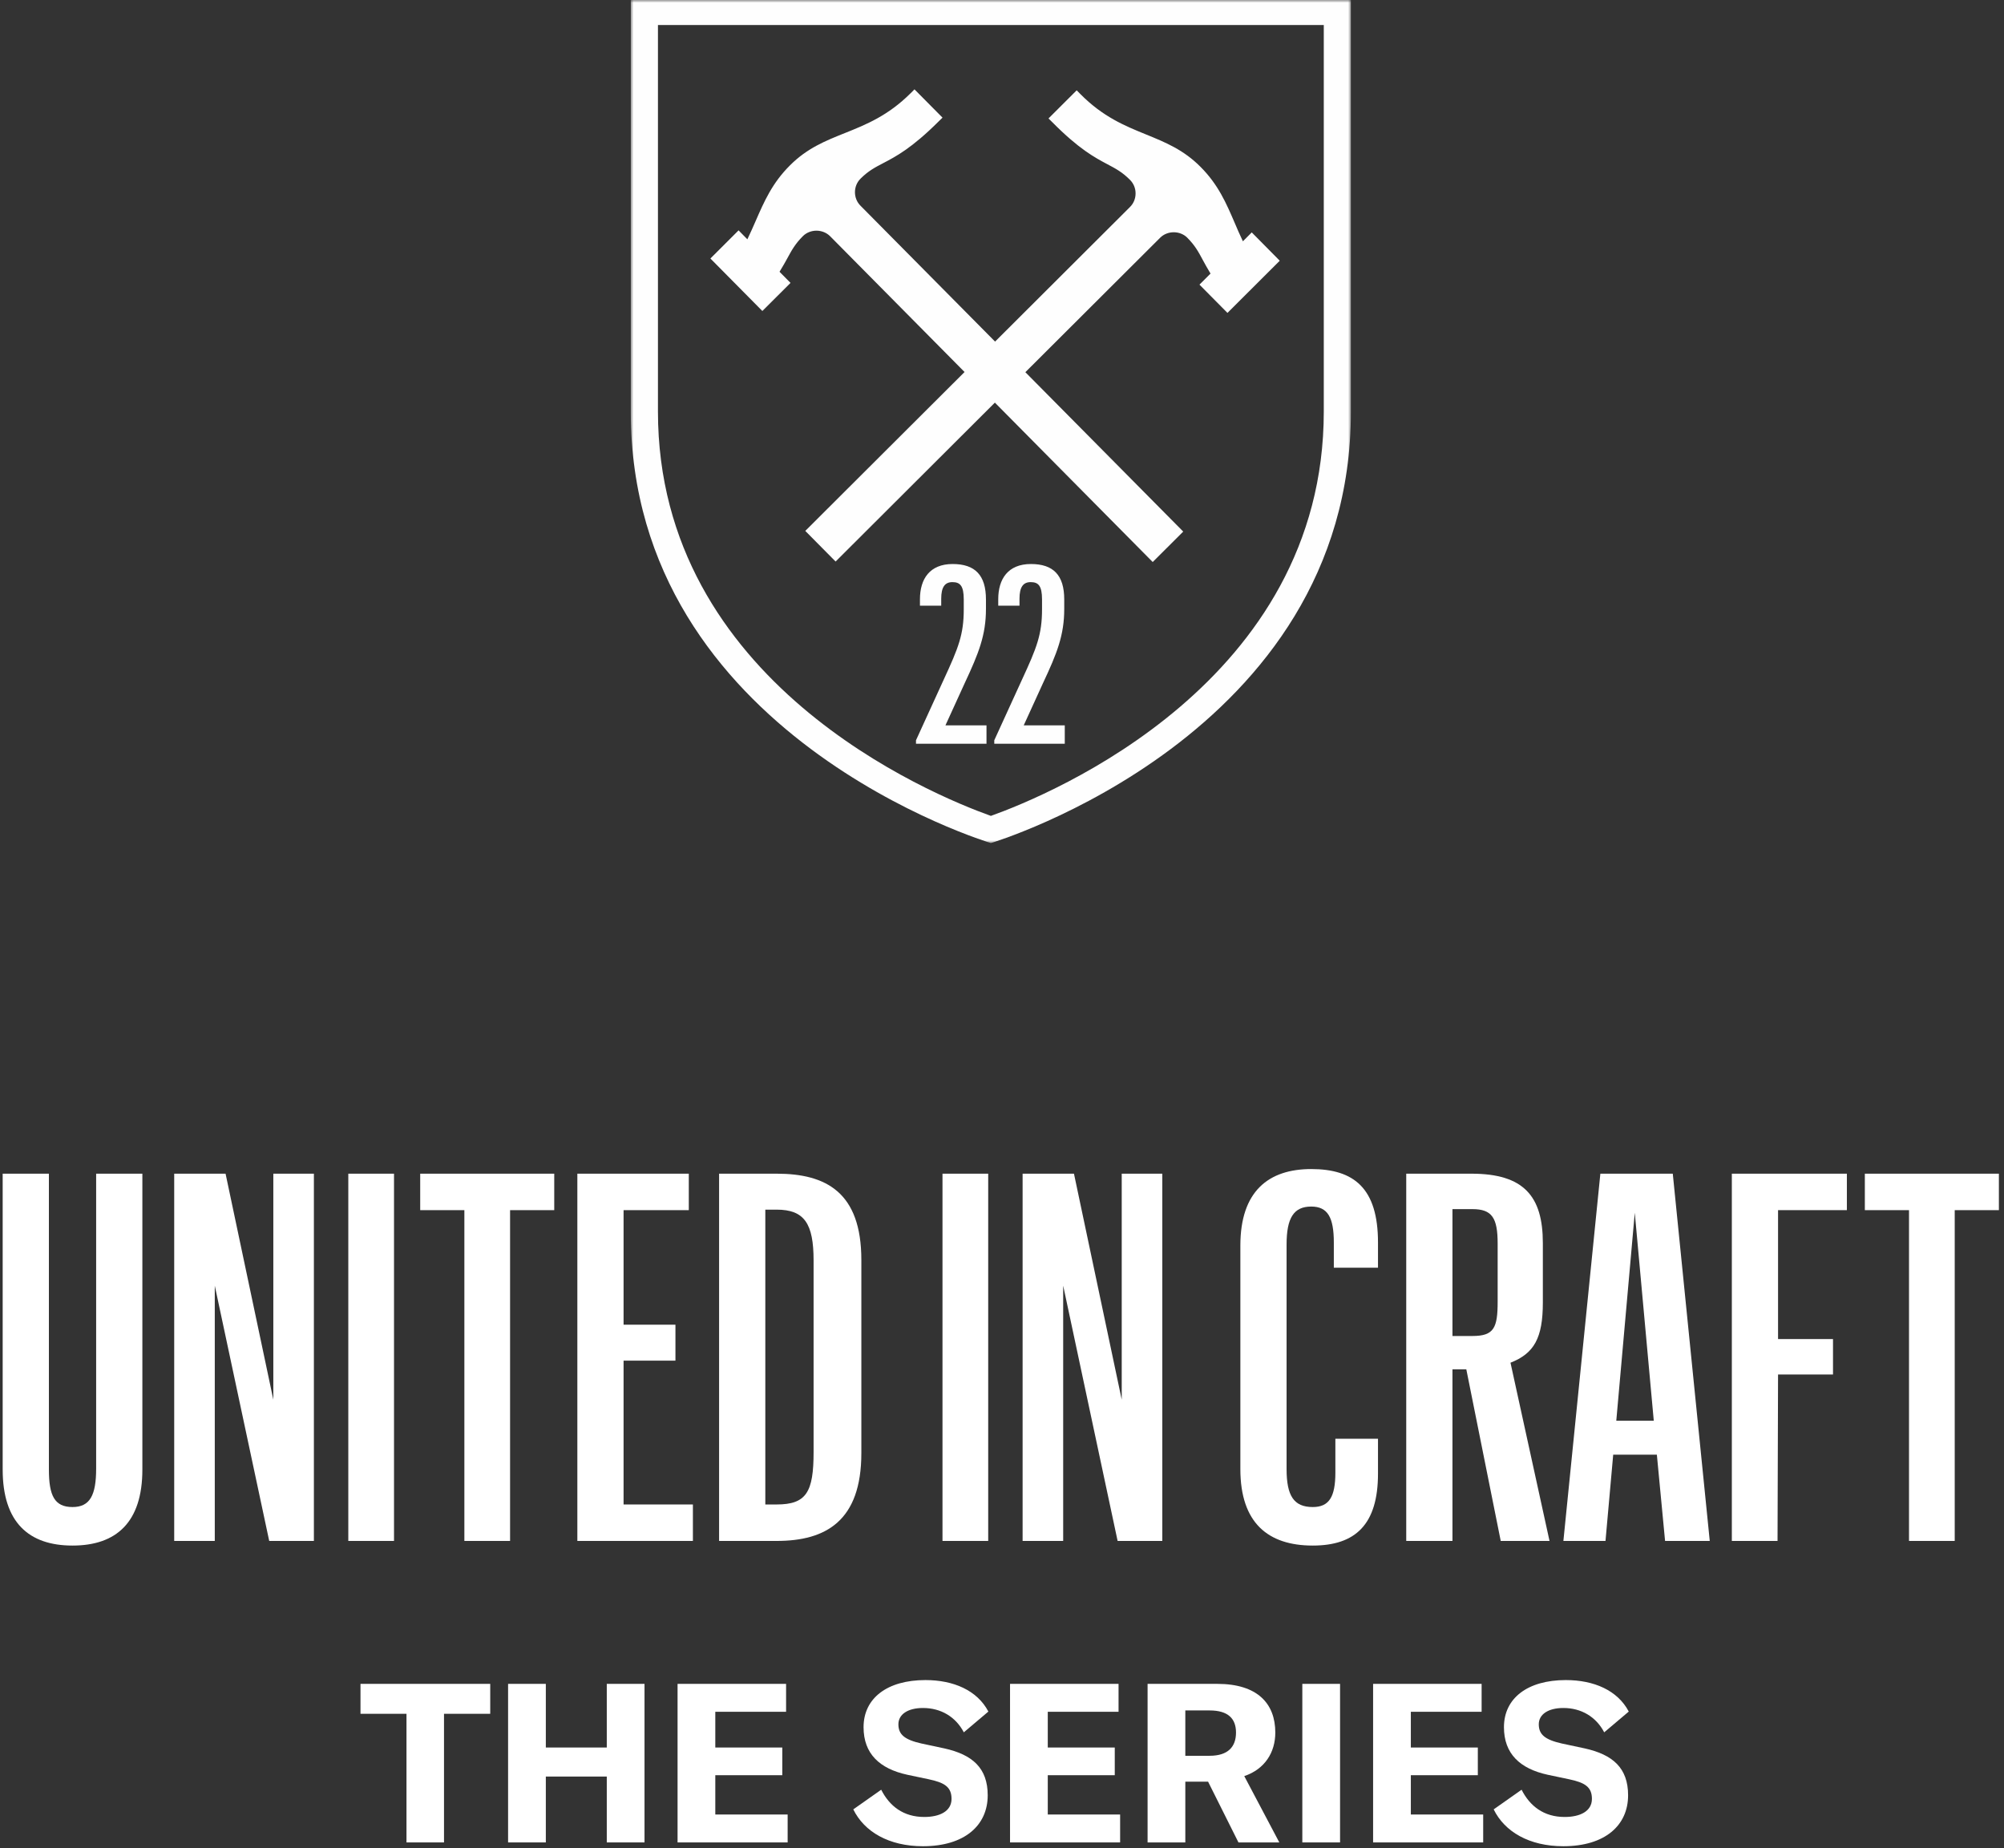
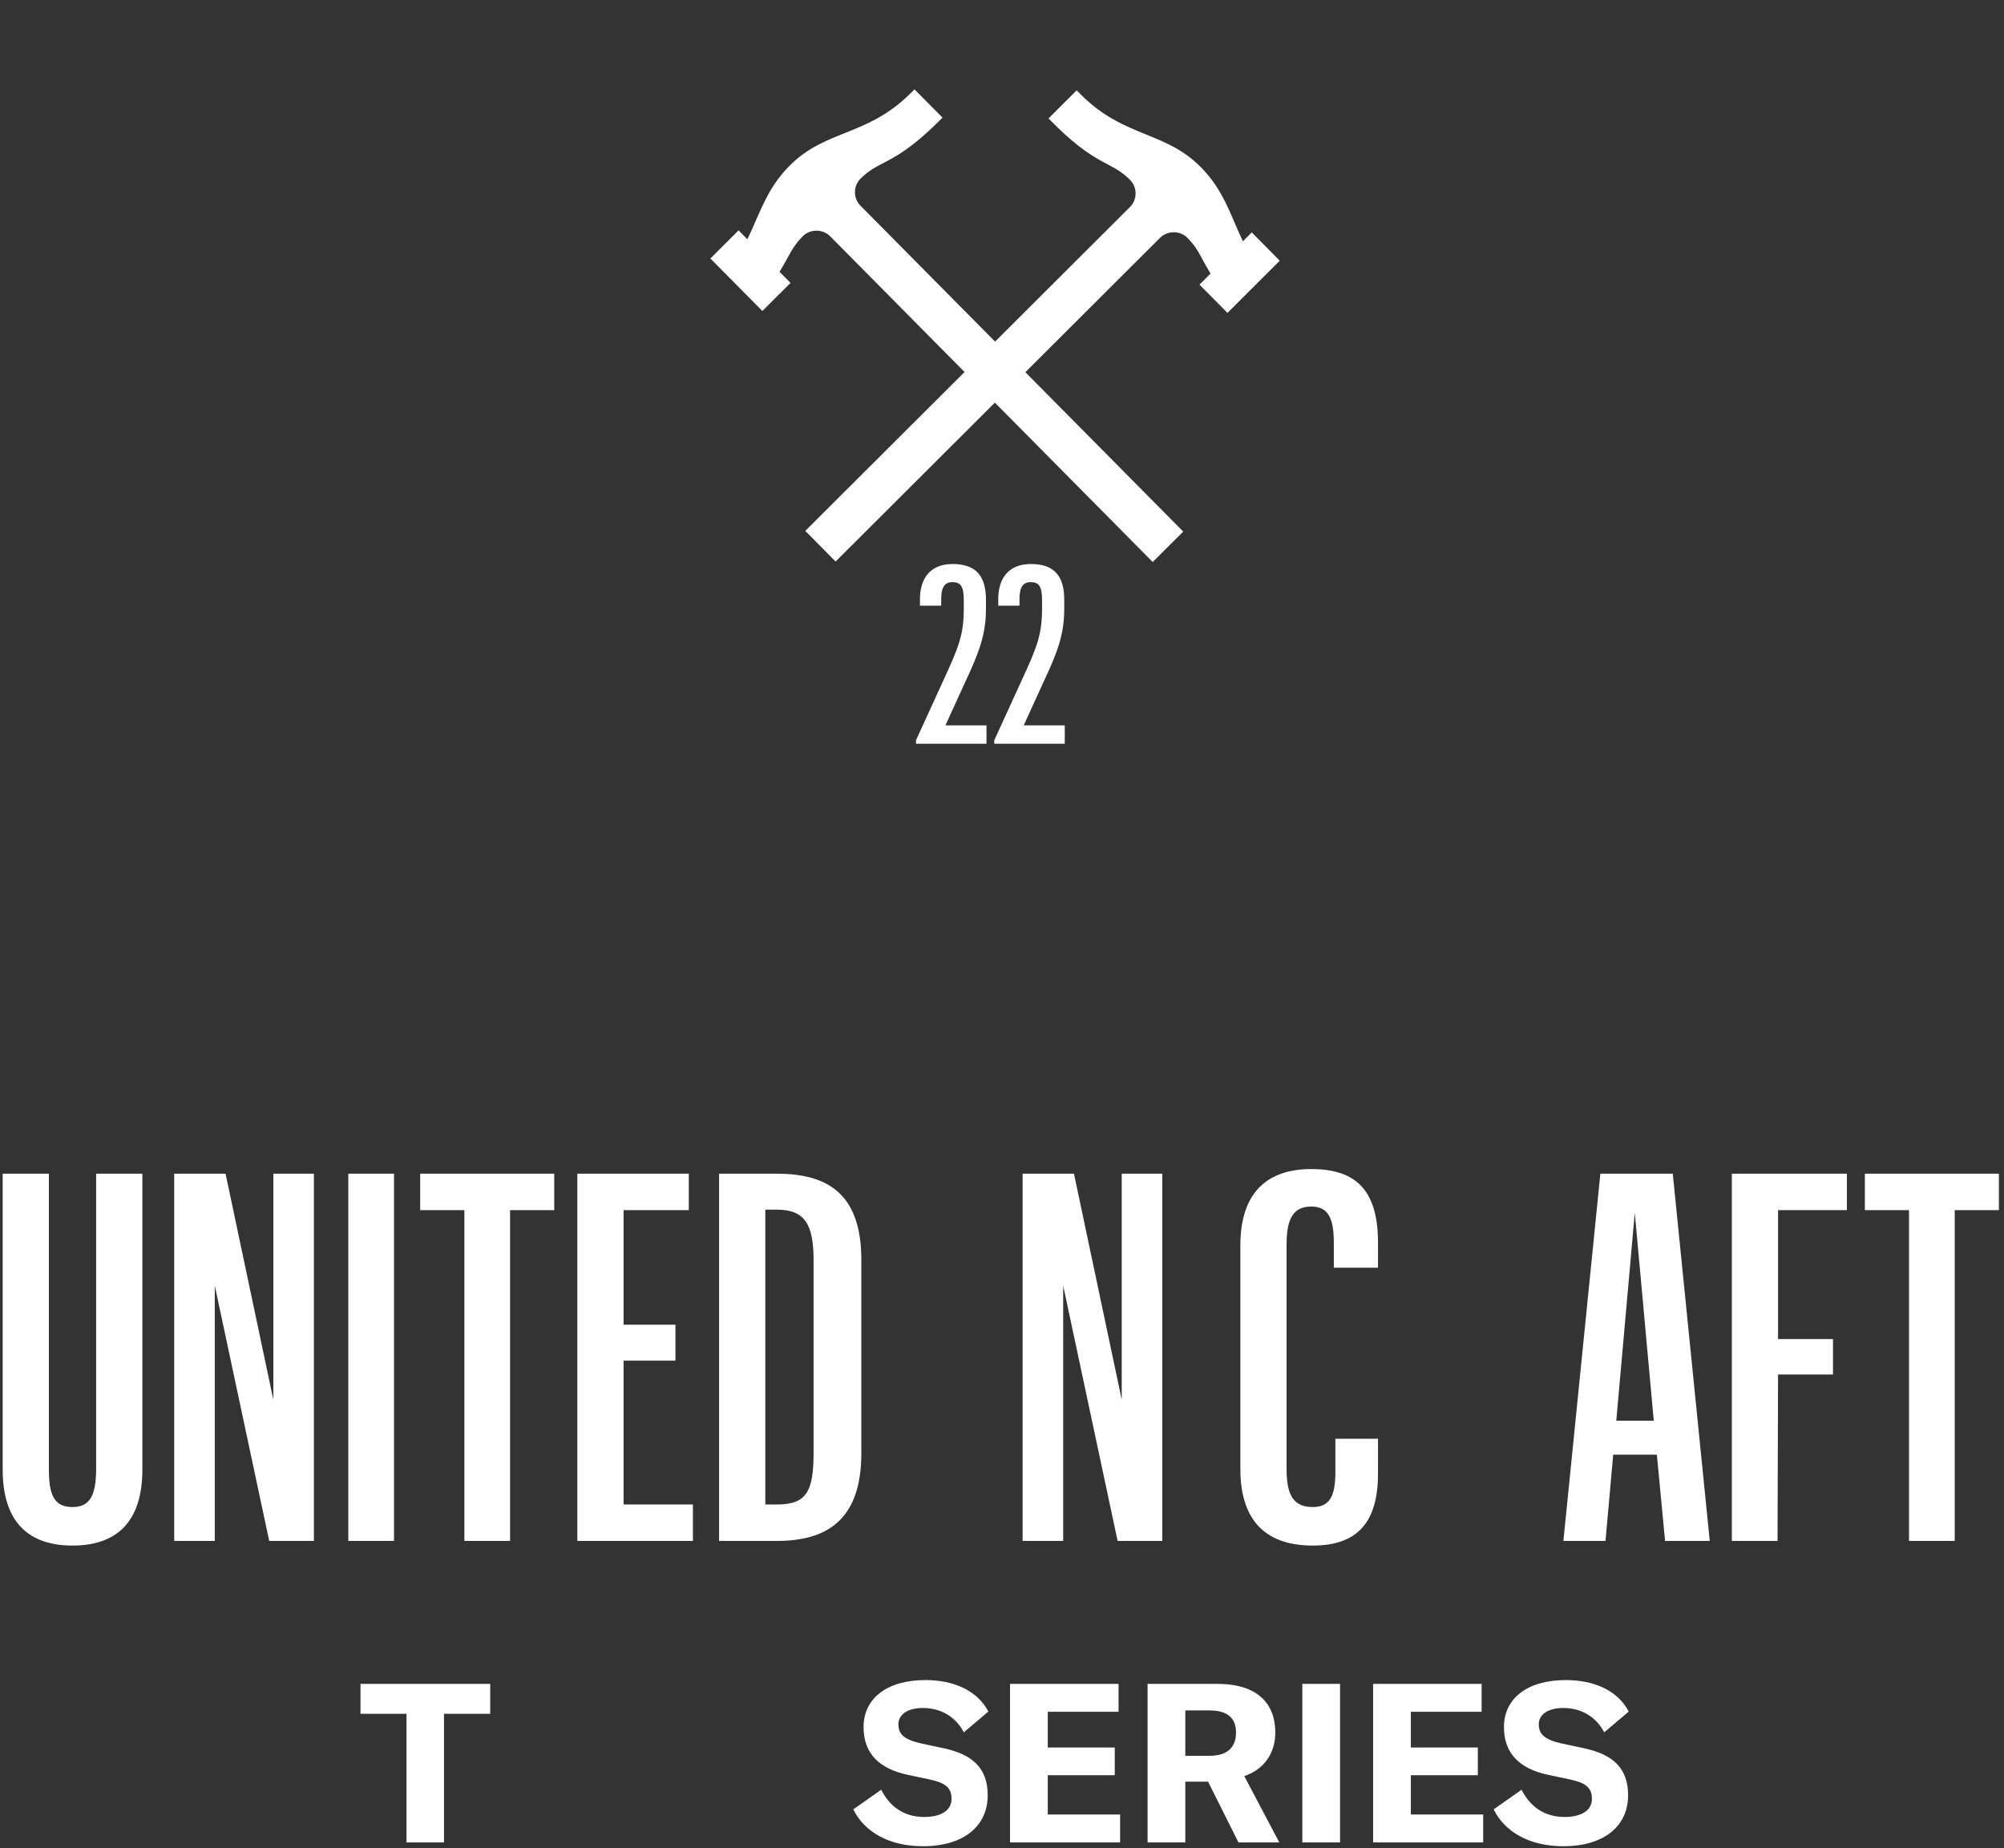
<svg xmlns="http://www.w3.org/2000/svg" xmlns:xlink="http://www.w3.org/1999/xlink" width="359px" height="331px" viewBox="0 0 359 331" version="1.1">
  <rect x="0" y="0" width="359" height="331" fill="#333333" stroke="none" />
  <title>Group 2</title>
  <defs>
    <polygon id="path-1" points="0 0 129 0 129 151 0 151" />
  </defs>
  <g id="Page-1" stroke="none" stroke-width="1" fill="none" fill-rule="evenodd">
    <g id="Collection---hp---desktop" transform="translate(-1022, -7527)">
      <g id="Group-2" transform="translate(1022.48, 7527)">
        <g id="United-in-Craft" transform="translate(0, 209.392)" fill="#FFFFFF" fill-rule="nonzero">
          <path d="M16.744,0.828 L16.744,53.636 C16.744,58.42 15.64,60.536 12.512,60.536 C9.292,60.536 8.28,58.512 8.28,53.82 L8.28,0.828 L0,0.828 L0,53.82 C0,63.296 4.692,67.436 12.512,67.436 C20.332,67.436 25.024,63.296 25.024,53.82 L25.024,0.828 L16.744,0.828 Z" id="Path" />
          <polygon id="Path" points="30.728 66.608 37.996 66.608 37.996 20.884 47.748 66.608 55.752 66.608 55.752 0.828 48.484 0.828 48.484 41.308 39.928 0.828 30.728 0.828" />
          <polygon id="Path" points="61.916 66.608 70.104 66.608 70.104 0.828 61.916 0.828" />
          <polygon id="Path" points="82.708 66.608 90.896 66.608 90.896 7.36 98.808 7.36 98.808 0.828 74.796 0.828 74.796 7.36 82.708 7.36" />
          <polygon id="Path" points="102.948 66.608 123.648 66.608 123.648 60.076 111.228 60.076 111.228 34.316 120.52 34.316 120.52 27.876 111.228 27.876 111.228 7.36 122.912 7.36 122.912 0.828 102.948 0.828" />
          <path d="M128.34,0.828 L128.34,66.608 L138.644,66.608 C147.476,66.608 153.824,63.02 153.824,50.876 L153.824,16.284 C153.824,4.14 147.476,0.828 138.644,0.828 L128.34,0.828 Z M138.644,7.268 C143.612,7.268 145.268,9.752 145.268,16.376 L145.268,50.692 C145.268,57.868 143.98,60.076 138.644,60.076 L136.62,60.076 L136.62,7.268 L138.644,7.268 Z" id="Shape" />
-           <polygon id="Path" points="168.36 66.608 176.548 66.608 176.548 0.828 168.36 0.828" />
          <polygon id="Path" points="182.712 66.608 189.98 66.608 189.98 20.884 199.732 66.608 207.736 66.608 207.736 0.828 200.468 0.828 200.468 41.308 191.912 0.828 182.712 0.828" />
          <path d="M234.692,67.436 C242.328,67.436 246.376,63.664 246.376,54.556 L246.376,48.3 L238.74,48.3 L238.74,54.372 C238.74,58.696 237.636,60.536 234.692,60.536 C231.288,60.536 230,58.512 230,53.728 L230,13.524 C230,8.74 231.288,6.716 234.416,6.716 C237.36,6.716 238.464,8.648 238.464,13.156 L238.464,17.664 L246.376,17.664 L246.376,13.156 C246.376,3.404 242.052,0 234.416,0 C226.78,0 221.72,3.956 221.72,13.708 L221.72,53.728 C221.72,63.388 226.688,67.436 234.692,67.436 Z" id="Path" />
-           <path d="M251.436,66.608 L259.716,66.608 L259.716,35.88 L262.2,35.88 L268.364,66.608 L277.104,66.608 L270.112,34.684 C274.344,33.028 275.908,30.268 275.908,23.92 L275.908,13.248 C275.908,4.876 272.504,0.828 263.12,0.828 L251.436,0.828 L251.436,66.608 Z M259.716,29.9 L259.716,7.176 L263.304,7.176 C266.8,7.176 267.812,8.74 267.812,13.34 L267.812,23.736 C267.812,28.428 267.168,29.9 263.304,29.9 L259.716,29.9 Z" id="Shape" />
          <path d="M297.804,66.608 L305.808,66.608 L299.184,0.828 L286.212,0.828 L279.588,66.608 L287.132,66.608 L288.512,51.152 L296.332,51.152 L297.804,66.608 Z M292.376,7.82 L295.78,45.08 L289.064,45.08 L292.376,7.82 Z" id="Shape" />
          <polygon id="Path" points="309.764 66.608 317.952 66.608 318.044 36.8 327.888 36.8 327.888 30.452 318.044 30.452 318.044 7.36 330.372 7.36 330.372 0.828 309.764 0.828" />
          <polygon id="Path" points="341.504 66.608 349.692 66.608 349.692 7.36 357.604 7.36 357.604 0.828 333.592 0.828 333.592 7.36 341.504 7.36" />
        </g>
        <g id="The-Series" transform="translate(64.1, 300.92)" fill="#FFFFFF" fill-rule="nonzero">
          <polygon id="Path" points="23.24 0.68 0 0.68 0 6.04 8.24 6.04 8.24 29.08 14.96 29.08 14.96 6.04 23.24 6.04" />
-           <polygon id="Path" points="50.88 0.68 44.12 0.68 44.12 12.08 33.2 12.08 33.2 0.68 26.44 0.68 26.44 29.08 33.2 29.08 33.2 17.28 44.12 17.28 44.12 29.08 50.88 29.08" />
-           <polygon id="Path" points="63.56 24.08 63.56 17.04 75.56 17.04 75.56 12.08 63.56 12.08 63.56 5.68 76.24 5.68 76.24 0.68 56.8 0.68 56.8 29.08 76.52 29.08 76.52 24.08" />
          <path d="M100.76,29.76 C108.2,29.76 112.36,26.04 112.36,20.64 C112.36,15.76 109.64,13.36 104.6,12.24 L100.48,11.36 C97.48,10.68 96.36,9.76 96.36,7.92 C96.36,6.12 98.08,5 100.76,5 C104,5 106.64,6.6 108.08,9.36 L112.48,5.64 C110.48,1.84 106.24,0 101.2,0 C94.36,0 90.12,3.24 90.12,8.44 C90.12,13.2 93,15.88 97.96,16.96 L101.76,17.76 C104.64,18.36 105.88,19.16 105.88,21.28 C105.88,23.52 103.72,24.52 101,24.52 C97.24,24.52 94.76,22.56 93.28,19.64 L88.28,23.16 C90.24,27.16 94.64,29.76 100.76,29.76 Z" id="Path" />
          <polygon id="Path" points="123.12 24.08 123.12 17.04 135.12 17.04 135.12 12.08 123.12 12.08 123.12 5.68 135.8 5.68 135.8 0.68 116.36 0.68 116.36 29.08 136.08 29.08 136.08 24.08" />
-           <path d="M157.28,29.08 L164.6,29.08 L158.32,17.2 C162,15.96 163.88,12.96 163.88,9.4 C163.88,4.2 160.68,0.68 153.48,0.68 L141,0.68 L141,29.08 L147.76,29.08 L147.76,18.2 L151.84,18.2 L157.28,29.08 Z M147.76,5.44 L152.12,5.44 C155.44,5.44 156.84,6.92 156.84,9.4 C156.84,11.96 155.4,13.56 152.12,13.56 L147.76,13.56 L147.76,5.44 Z" id="Shape" />
+           <path d="M157.28,29.08 L164.6,29.08 L158.32,17.2 C162,15.96 163.88,12.96 163.88,9.4 C163.88,4.2 160.68,0.68 153.48,0.68 L141,0.68 L141,29.08 L147.76,29.08 L147.76,18.2 L151.84,18.2 Z M147.76,5.44 L152.12,5.44 C155.44,5.44 156.84,6.92 156.84,9.4 C156.84,11.96 155.4,13.56 152.12,13.56 L147.76,13.56 L147.76,5.44 Z" id="Shape" />
          <polygon id="Path" points="175.48 29.08 175.48 0.68 168.72 0.68 168.72 29.08" />
          <polygon id="Path" points="188.16 24.08 188.16 17.04 200.16 17.04 200.16 12.08 188.16 12.08 188.16 5.68 200.84 5.68 200.84 0.68 181.4 0.68 181.4 29.08 201.12 29.08 201.12 24.08" />
          <path d="M215.48,29.76 C222.92,29.76 227.08,26.04 227.08,20.64 C227.08,15.76 224.36,13.36 219.32,12.24 L215.2,11.36 C212.2,10.68 211.08,9.76 211.08,7.92 C211.08,6.12 212.8,5 215.48,5 C218.72,5 221.36,6.6 222.8,9.36 L227.2,5.64 C225.2,1.84 220.96,0 215.92,0 C209.08,0 204.84,3.24 204.84,8.44 C204.84,13.2 207.72,15.88 212.68,16.96 L216.48,17.76 C219.36,18.36 220.6,19.16 220.6,21.28 C220.6,23.52 218.44,24.52 215.72,24.52 C211.96,24.52 209.48,22.56 208,19.64 L203,23.16 C204.96,27.16 209.36,29.76 215.48,29.76 Z" id="Path" />
        </g>
        <g id="Group-10" transform="translate(112.52, 0)">
          <g id="Group-3">
            <mask id="mask-2" fill="white">
              <use xlink:href="#path-1" />
            </mask>
            <g id="Clip-2" />
-             <path d="M124.145,73.718 C124.145,122.123 75.275,142.282 64.509,146.136 C53.737,142.282 4.867,122.129 4.867,73.718 L4.867,4.482 L124.145,4.48 L124.145,73.718 Z M0.006,0.002 L0,73.776 C0,131.806 64.509,151 64.509,151 C64.509,151 129,131.806 129,73.776 L129,-2.10160377e-05 L0.006,0.002 Z" id="Fill-1" fill="#FEFEFE" mask="url(#mask-2)" />
          </g>
          <path d="M73.84,122.366 C76.375,116.982 77.649,113.738 77.649,109.065 L77.649,107.377 C77.649,103.018 75.702,101.022 71.677,101.022 C67.591,101.022 65.825,103.687 65.825,107.335 L65.825,108.487 L69.634,108.487 L69.634,107.245 C69.634,105.152 70.295,104.266 71.629,104.266 C72.999,104.266 73.671,104.887 73.671,107.377 L73.671,109.113 C73.671,113.647 72.734,116.005 70.078,121.739 L65.116,132.592 L65.116,133.213 L77.745,133.213 L77.745,129.921 L70.391,129.921 L73.84,122.366 Z" id="Fill-4" fill="#FEFEFE" />
          <path d="M28.616,50.671 L26.646,48.678 C27.241,47.722 27.703,46.878 28.046,46.258 C28.827,44.818 29.446,43.676 30.852,42.276 C31.47,41.665 32.348,41.315 33.273,41.317 C34.192,41.321 35.075,41.679 35.694,42.297 L59.793,66.632 L31.26,95.092 L36.691,100.577 L65.224,72.114 L93.498,100.664 L98.966,95.213 L70.685,66.664 L94.85,42.563 C95.469,41.95 96.352,41.596 97.277,41.6 C98.202,41.602 99.074,41.958 99.687,42.572 C101.092,43.981 101.699,45.127 102.474,46.571 C102.811,47.193 103.267,48.04 103.856,49 L101.873,50.981 L106.89,56.043 L116.257,46.698 L111.24,41.626 L109.654,43.219 C109.095,42.052 108.596,40.879 108.182,39.909 C106.674,36.407 105.256,33.091 102.084,29.907 C99.025,26.816 95.751,25.487 92.272,24.07 C88.493,22.529 84.588,20.935 80.545,16.851 L79.878,16.178 L74.831,21.214 L75.504,21.881 C80.286,26.712 83.116,28.215 85.399,29.426 C86.889,30.214 88.067,30.839 89.443,32.23 C90.085,32.878 90.434,33.738 90.428,34.652 C90.428,35.577 90.074,36.438 89.425,37.079 L65.26,61.183 L41.149,36.845 C40.507,36.201 40.158,35.337 40.158,34.412 C40.164,33.498 40.513,32.641 41.161,31.996 C42.549,30.613 43.727,29.996 45.223,29.217 C47.512,28.021 50.348,26.535 55.166,21.733 L55.845,21.07 L50.822,16.003 L50.156,16.672 C46.082,20.731 42.171,22.301 38.386,23.819 C34.895,25.215 31.615,26.524 28.538,29.597 C25.348,32.761 23.906,36.067 22.38,39.561 C21.954,40.528 21.449,41.697 20.884,42.862 L19.31,41.259 L14.263,46.301 L23.57,55.702 L28.616,50.671 Z" id="Fill-6" fill="#FEFEFE" />
          <path d="M59.817,122.366 C62.34,116.982 63.626,113.738 63.626,109.065 L63.626,107.377 C63.626,103.018 61.679,101.022 57.654,101.022 C53.568,101.022 51.802,103.687 51.802,107.335 L51.802,108.487 L55.611,108.487 L55.611,107.245 C55.611,105.152 56.272,104.266 57.606,104.266 C58.975,104.266 59.649,104.887 59.649,107.377 L59.649,109.113 C59.649,113.647 58.711,116.005 56.055,121.739 L51.093,132.592 L51.093,133.213 L63.722,133.213 L63.722,129.921 L56.368,129.921 L59.817,122.366 Z" id="Fill-8" fill="#FEFEFE" />
        </g>
      </g>
    </g>
  </g>
</svg>